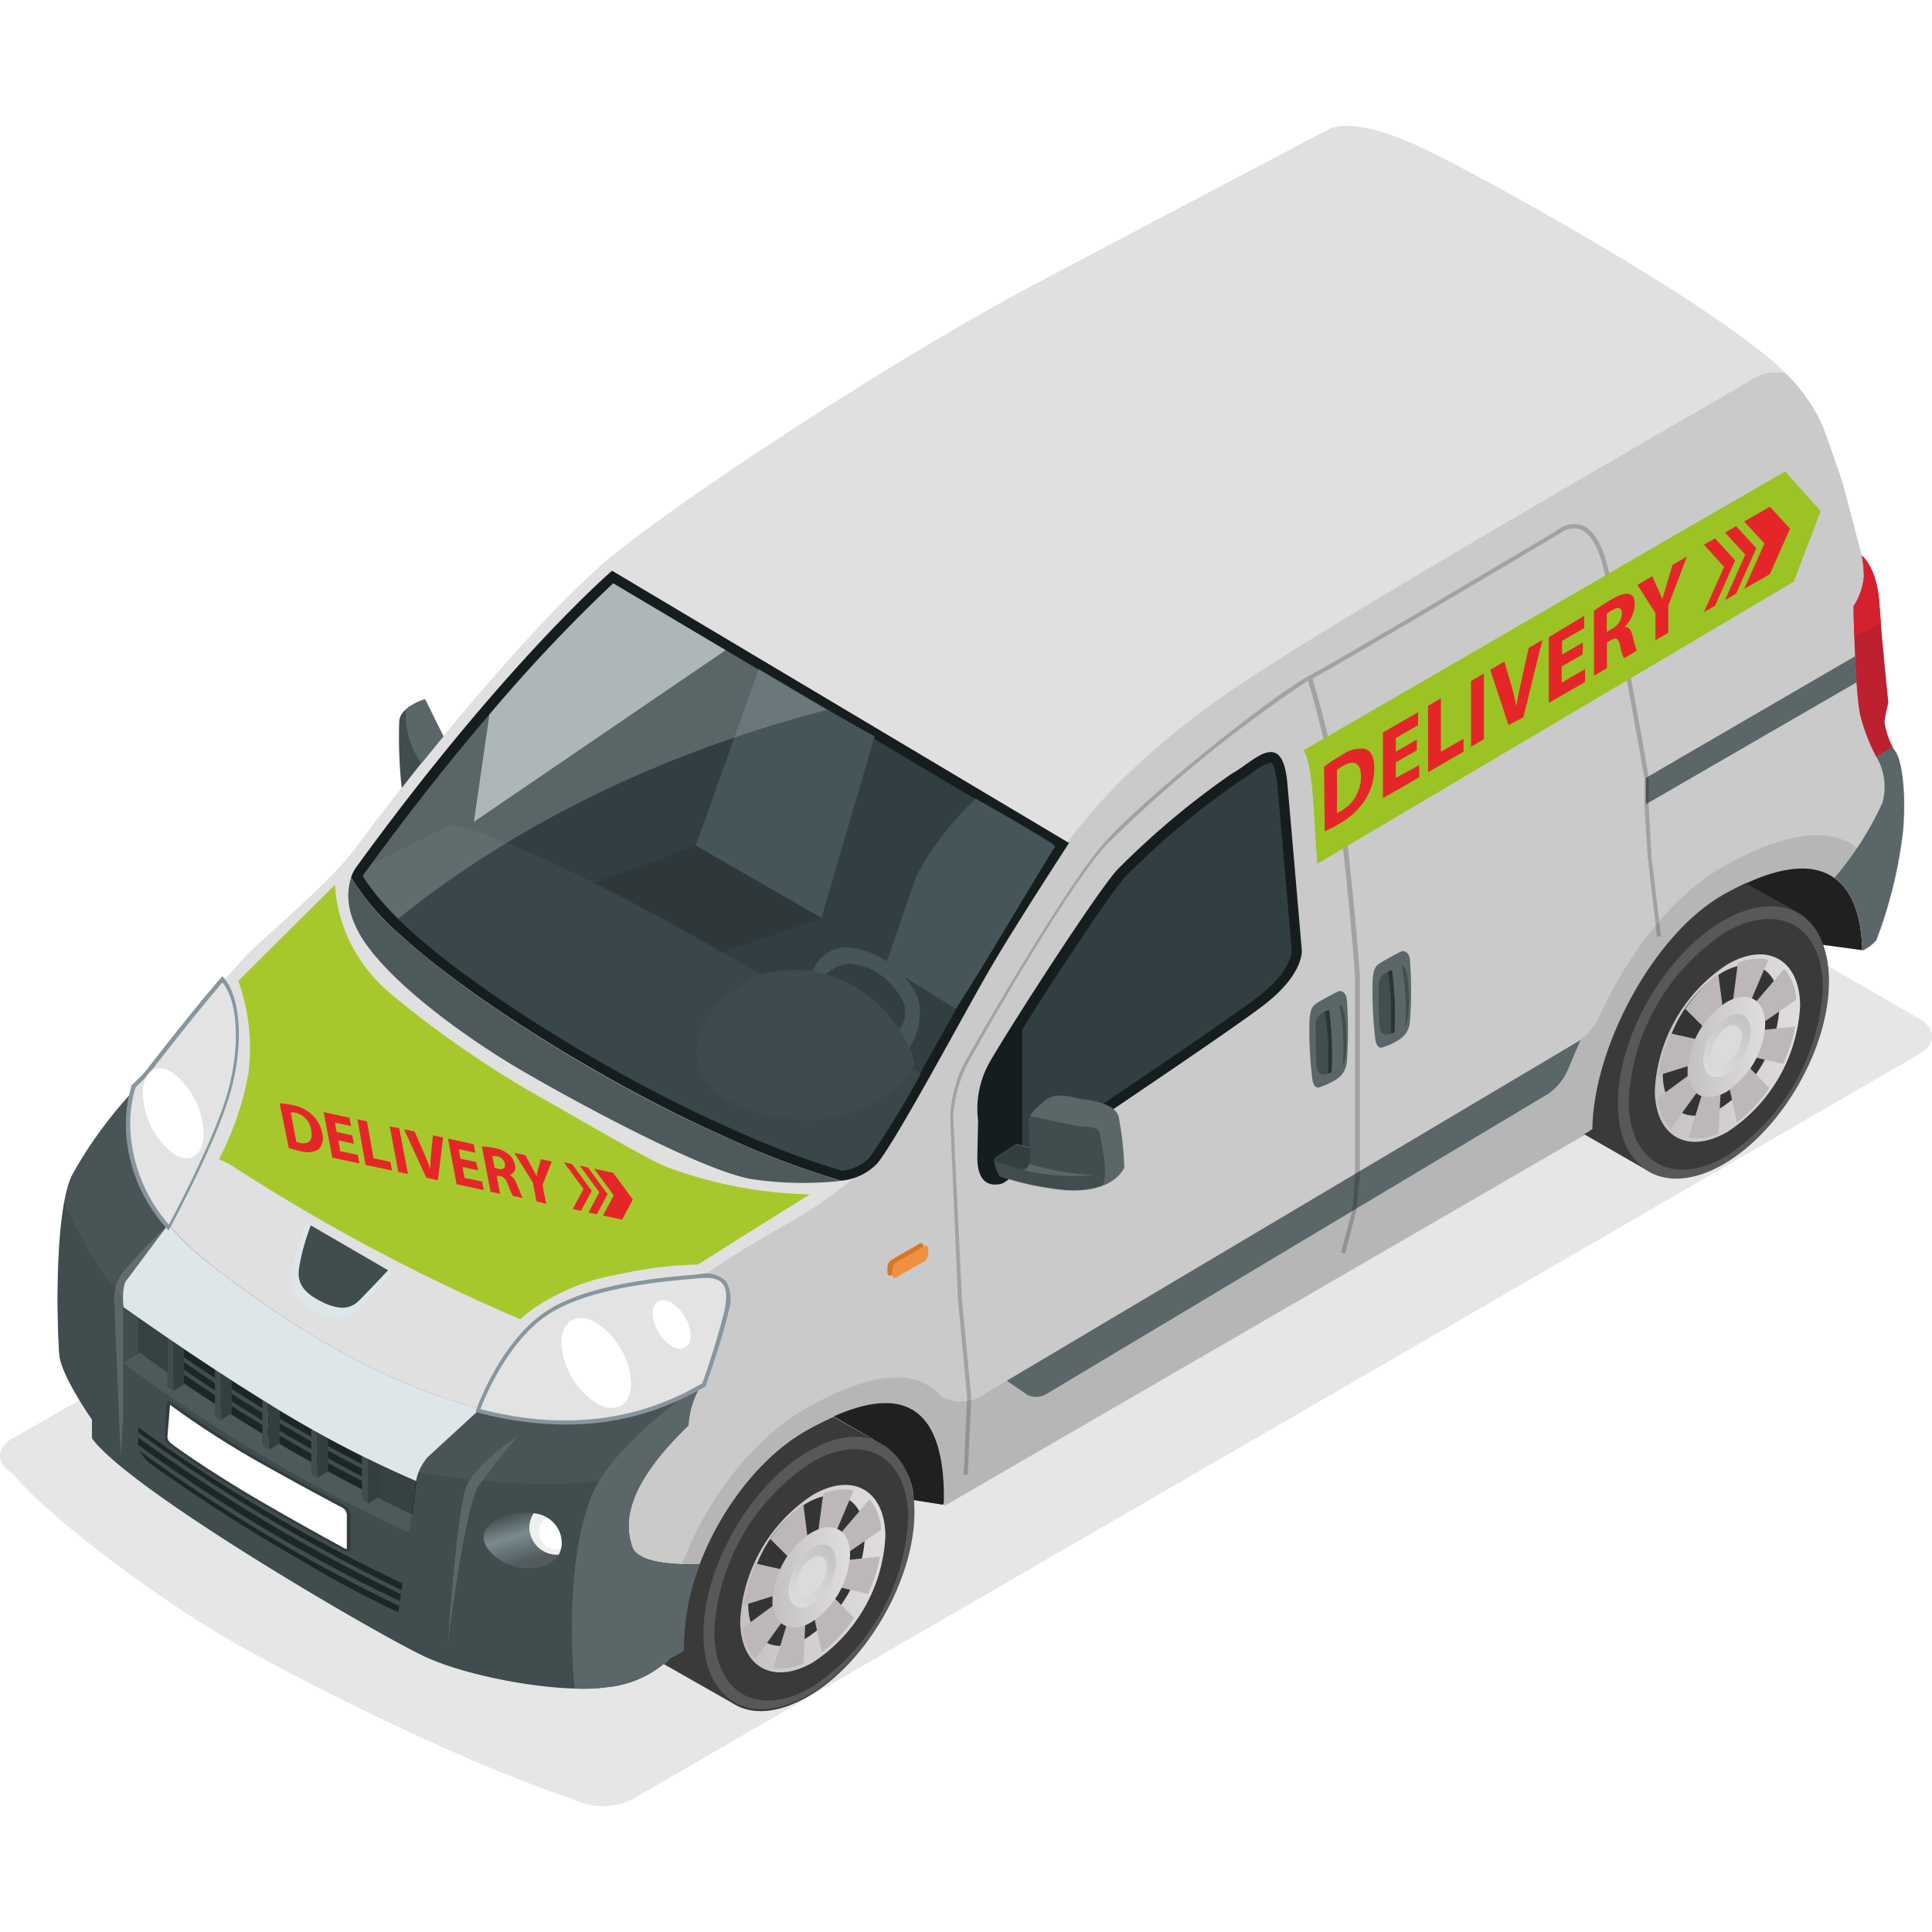
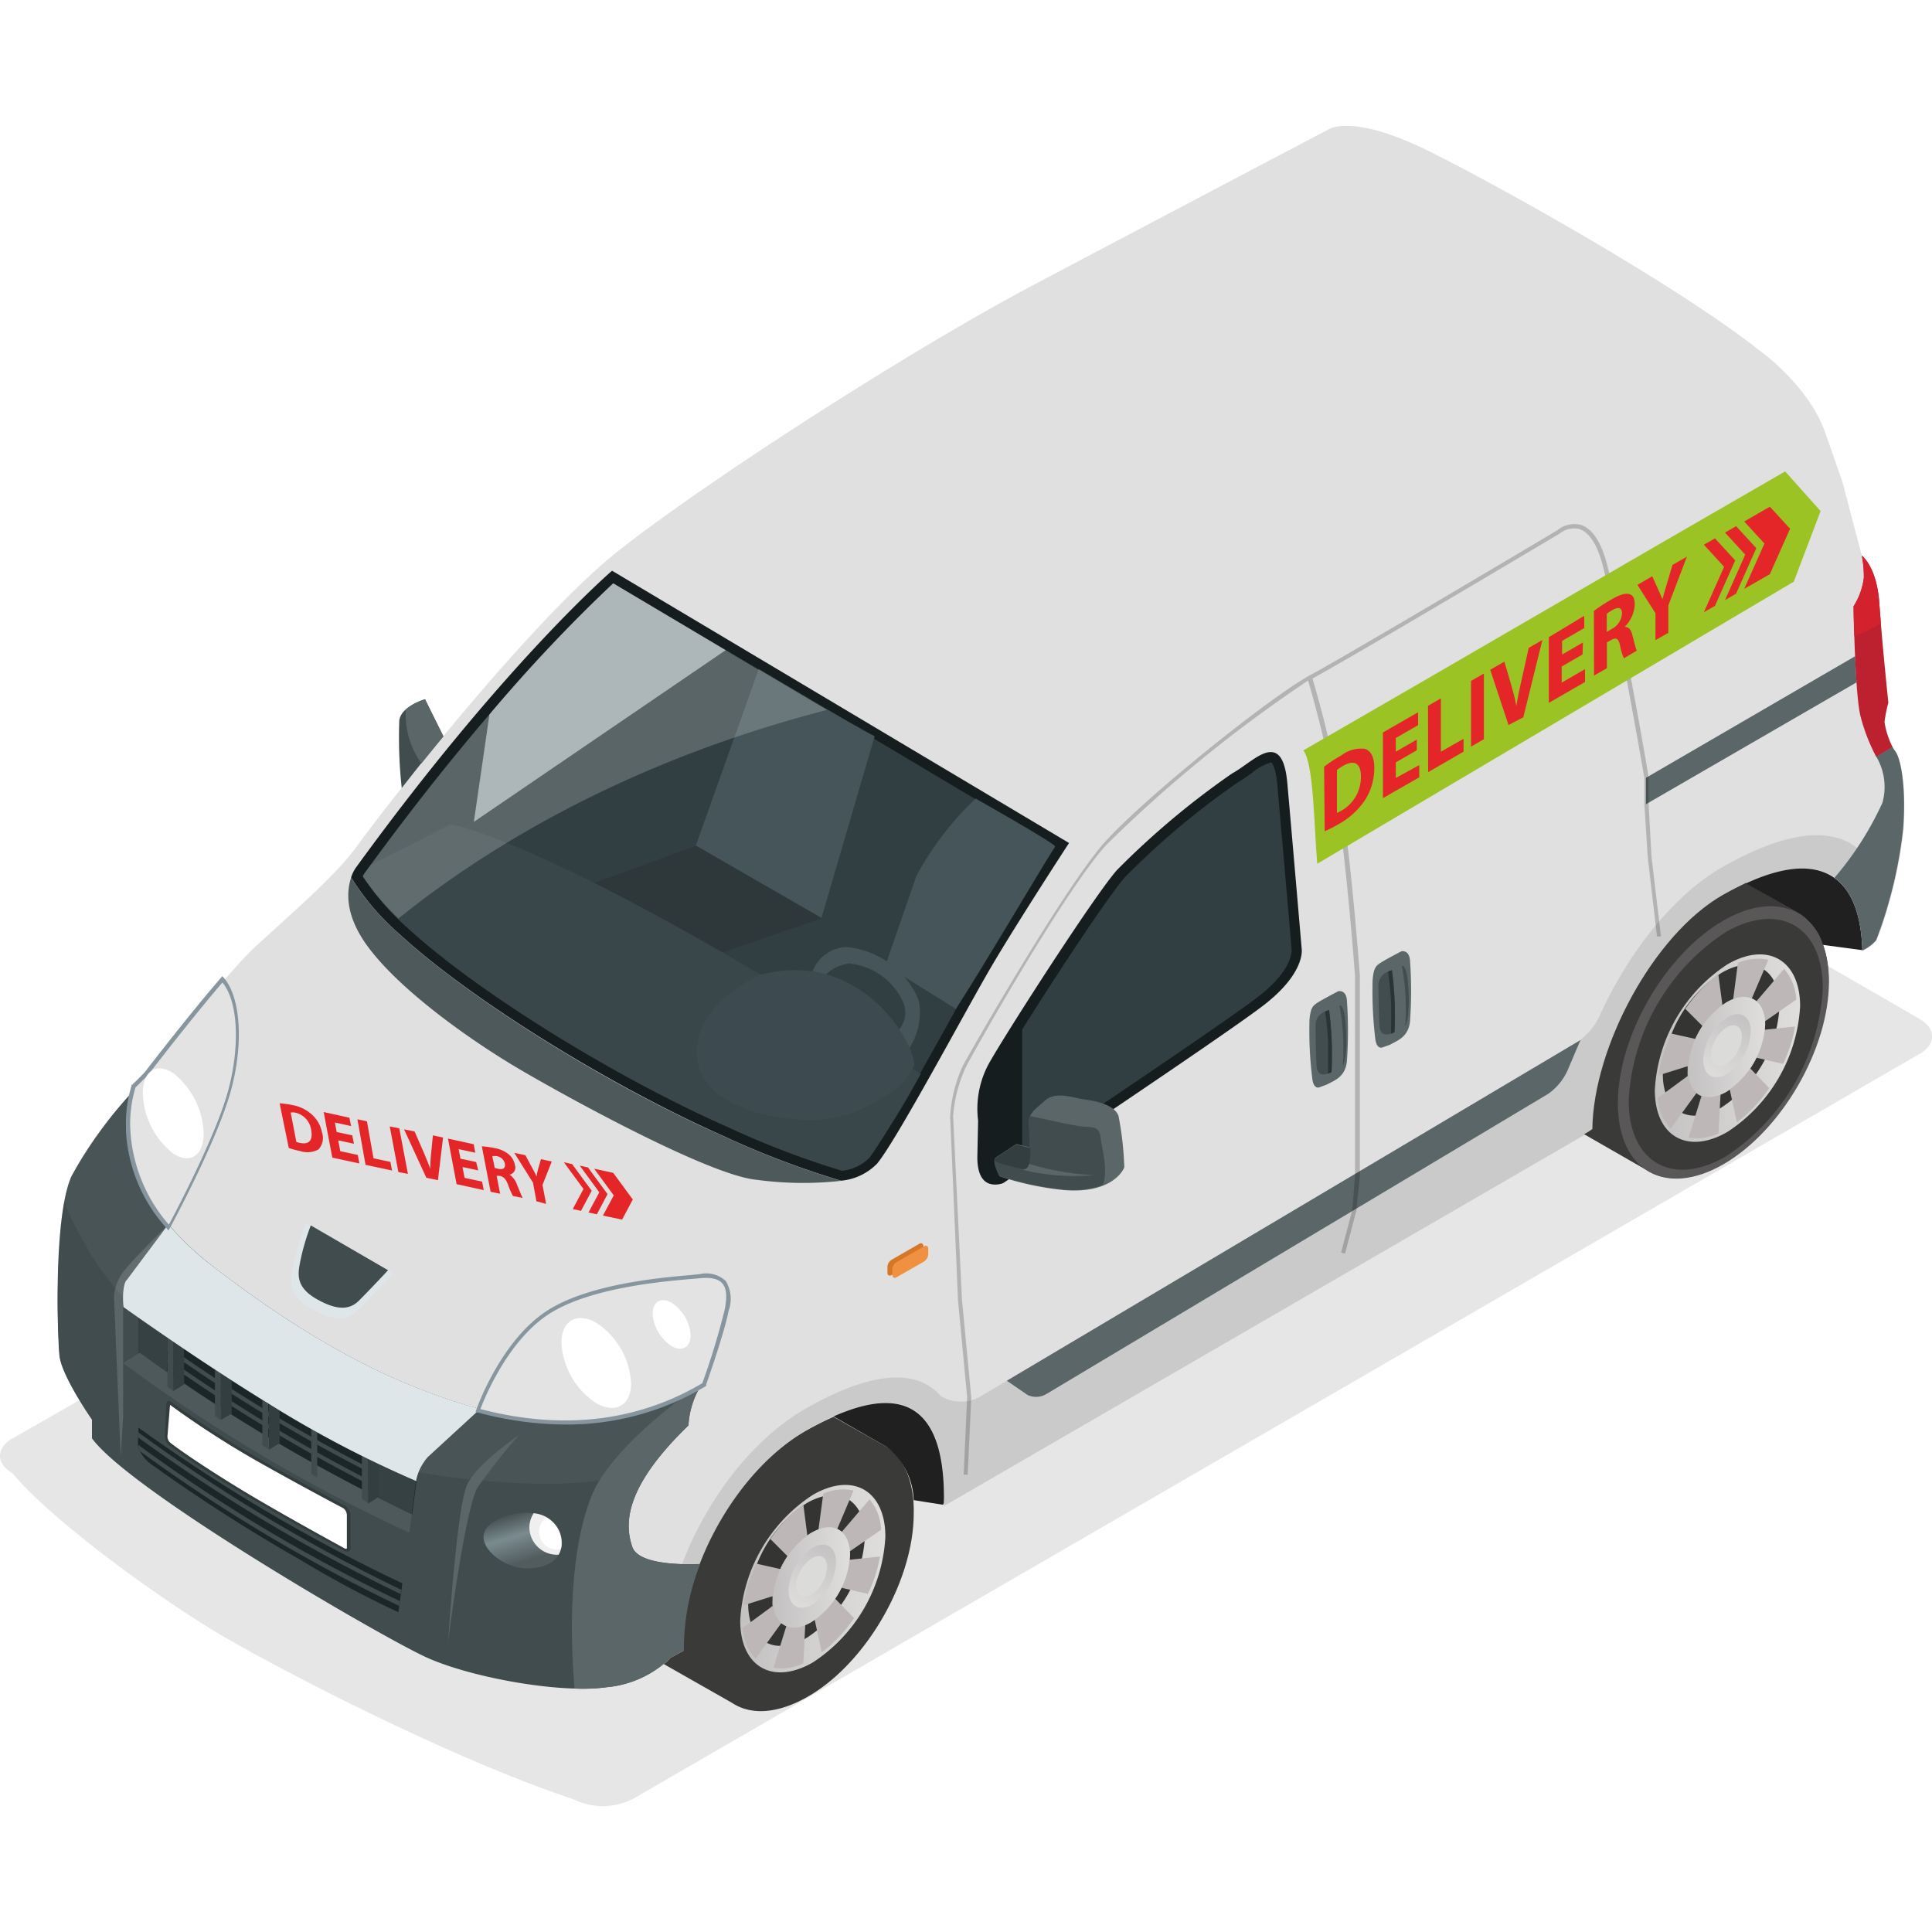
<svg xmlns="http://www.w3.org/2000/svg" xmlns:xlink="http://www.w3.org/1999/xlink" viewBox="0 0 150 150">
  <defs>
    <style>.cls-1{mask:url(#mask);filter:url(#luminosity-noclip-8);}.cls-10,.cls-12,.cls-14,.cls-16,.cls-2,.cls-21,.cls-23,.cls-25,.cls-4,.cls-56,.cls-6,.cls-61,.cls-8{mix-blend-mode:multiply;}.cls-2{fill:url(#linear-gradient);}.cls-3{mask:url(#mask-2);filter:url(#luminosity-noclip-13);}.cls-4{fill:url(#linear-gradient-2);}.cls-5{mask:url(#mask-3);filter:url(#luminosity-noclip-14);}.cls-6{fill:url(#linear-gradient-3);}.cls-7{mask:url(#mask-4);filter:url(#luminosity-noclip-9);}.cls-8{fill:url(#linear-gradient-4);}.cls-9{mask:url(#mask-5);filter:url(#luminosity-noclip-10);}.cls-10{fill:url(#linear-gradient-5);}.cls-11{mask:url(#mask-6);filter:url(#luminosity-noclip-11);}.cls-12{fill:url(#linear-gradient-6);}.cls-13{mask:url(#mask-7);filter:url(#luminosity-noclip-12);}.cls-14{fill:url(#linear-gradient-7);}.cls-15{isolation:isolate;}.cls-16{opacity:0.1;}.cls-17{fill:#e0e0e0;}.cls-18{mask:url(#mask-8);}.cls-19,.cls-61{opacity:0.5;}.cls-19{mix-blend-mode:overlay;fill:url(#linear-gradient-8);}.cls-20{mask:url(#mask-9);}.cls-21,.cls-23,.cls-25,.cls-49,.cls-56{opacity:0.2;}.cls-21{fill:url(#linear-gradient-9);}.cls-22{mask:url(#mask-10);}.cls-23{fill:url(#linear-gradient-10);}.cls-24{mask:url(#mask-11);}.cls-25{fill:url(#linear-gradient-11);}.cls-26{opacity:0.3;}.cls-26,.cls-63{mix-blend-mode:screen;}.cls-27{mask:url(#mask-12);}.cls-28{fill:url(#linear-gradient-12);}.cls-29{fill:#3a3a39;}.cls-30{fill:#595757;}.cls-31{fill:url(#linear-gradient-13);}.cls-32{fill:#343433;}.cls-33{fill:#bdb7b7;}.cls-34{fill:url(#linear-gradient-14);}.cls-35{fill:url(#linear-gradient-15);}.cls-36{fill:#dbdbda;}.cls-37{fill:#212020;}.cls-38{fill:url(#linear-gradient-16);}.cls-39{fill:url(#linear-gradient-17);}.cls-40{fill:url(#linear-gradient-18);}.cls-41{fill:#4e595b;}.cls-42{fill:#161d1f;}.cls-43{fill:#313e42;}.cls-44{fill:#45555a;}.cls-45{fill:#2e383a;}.cls-46{fill:#c5d0d3;opacity:0.7;}.cls-47{fill:#39474b;}.cls-48{fill:#3d4b50;}.cls-49,.cls-57{fill:#fff;}.cls-50{fill:#5b6668;}.cls-51{fill:#424d4f;}.cls-52{fill:#293436;}.cls-53{fill:#404c4e;}.cls-54{fill:#1b2628;}.cls-55{fill:url(#linear-gradient-19);}.cls-58{fill:#354142;}.cls-59{fill:#333e40;}.cls-60,.cls-61{fill:#dfe6ea;}.cls-62{fill:#f0eff0;}.cls-63{opacity:0.05;}.cls-64{fill:#87969e;}.cls-65{fill:#e3e3e4;}.cls-66{mask:url(#mask-13);}.cls-67{fill:url(#linear-gradient-20);}.cls-68{mask:url(#mask-14);}.cls-69{fill:url(#linear-gradient-21);}.cls-70{fill:#bd202e;}.cls-71{fill:#d4212e;}.cls-72{fill:#d67727;}.cls-73{fill:#f09141;}.cls-74{fill:#9bc324;}.cls-75{fill:#e52629;}.cls-76{fill:#a7c82d;}.cls-77{filter:url(#luminosity-noclip-7);}.cls-78{filter:url(#luminosity-noclip-6);}.cls-79{filter:url(#luminosity-noclip-5);}.cls-80{filter:url(#luminosity-noclip-4);}.cls-81{filter:url(#luminosity-noclip-3);}.cls-82{filter:url(#luminosity-noclip-2);}.cls-83{filter:url(#luminosity-noclip);}</style>
    <filter id="luminosity-noclip" x="48.81" y="-7890.56" width="99.02" height="32766" filterUnits="userSpaceOnUse" color-interpolation-filters="sRGB">
      <feFlood flood-color="#fff" result="bg" />
      <feBlend in="SourceGraphic" in2="bg" />
    </filter>
    <mask id="mask" x="48.81" y="-7890.56" width="99.02" height="32766" maskUnits="userSpaceOnUse">
      <g class="cls-83" />
    </mask>
    <linearGradient id="linear-gradient" x1="131.1" y1="120.68" x2="226.42" y2="60.21" gradientTransform="translate(-79.26)" gradientUnits="userSpaceOnUse">
      <stop offset="0" />
      <stop offset="0.13" stop-color="#fff" />
      <stop offset="0.42" />
      <stop offset="0.67" stop-color="#0e0e0e" />
      <stop offset="0.87" stop-color="#fff" />
      <stop offset="1" />
    </linearGradient>
    <filter id="luminosity-noclip-2" x="37.3" y="-7890.56" width="19.08" height="32766" filterUnits="userSpaceOnUse" color-interpolation-filters="sRGB">
      <feFlood flood-color="#fff" result="bg" />
      <feBlend in="SourceGraphic" in2="bg" />
    </filter>
    <mask id="mask-2" x="37.3" y="-7890.56" width="19.08" height="32766" maskUnits="userSpaceOnUse">
      <g class="cls-82" />
    </mask>
    <linearGradient id="linear-gradient-2" x1="116.56" y1="104.75" x2="135.64" y2="104.75" gradientTransform="translate(-79.26)" gradientUnits="userSpaceOnUse">
      <stop offset="0" stop-color="#fff" />
      <stop offset="1" />
    </linearGradient>
    <filter id="luminosity-noclip-3" x="10.1" y="-7890.56" width="8.2" height="32766" filterUnits="userSpaceOnUse" color-interpolation-filters="sRGB">
      <feFlood flood-color="#fff" result="bg" />
      <feBlend in="SourceGraphic" in2="bg" />
    </filter>
    <mask id="mask-3" x="10.1" y="-7890.56" width="8.2" height="32766" maskUnits="userSpaceOnUse">
      <g class="cls-81" />
    </mask>
    <linearGradient id="linear-gradient-3" x1="96.39" y1="76.51" x2="89.74" y2="94.53" xlink:href="#linear-gradient-2" />
    <filter id="luminosity-noclip-4" x="122.47" y="-7890.56" width="23.33" height="32766" filterUnits="userSpaceOnUse" color-interpolation-filters="sRGB">
      <feFlood flood-color="#fff" result="bg" />
      <feBlend in="SourceGraphic" in2="bg" />
    </filter>
    <mask id="mask-4" x="122.47" y="-7890.56" width="23.33" height="32766" maskUnits="userSpaceOnUse">
      <g class="cls-80" />
    </mask>
    <linearGradient id="linear-gradient-4" x1="225.8" y1="56.6" x2="199.43" y2="72.52" xlink:href="#linear-gradient-2" />
    <filter id="luminosity-noclip-5" x="48.12" y="-7890.56" width="29.31" height="32766" filterUnits="userSpaceOnUse" color-interpolation-filters="sRGB">
      <feFlood flood-color="#fff" result="bg" />
      <feBlend in="SourceGraphic" in2="bg" />
    </filter>
    <mask id="mask-5" x="48.12" y="-7890.56" width="29.31" height="32766" maskUnits="userSpaceOnUse">
      <g class="cls-79" />
    </mask>
    <linearGradient id="linear-gradient-5" x1="127.38" y1="110.25" x2="156.69" y2="110.25" xlink:href="#linear-gradient-2" />
    <filter id="luminosity-noclip-6" x="13.32" y="-7890.56" width="28.59" height="32766" filterUnits="userSpaceOnUse" color-interpolation-filters="sRGB">
      <feFlood flood-color="#fff" result="bg" />
      <feBlend in="SourceGraphic" in2="bg" />
    </filter>
    <mask id="mask-6" x="13.32" y="-7890.56" width="28.59" height="32766" maskUnits="userSpaceOnUse">
      <g class="cls-78" />
    </mask>
    <linearGradient id="linear-gradient-6" x1="102.05" y1="106.1" x2="106.66" y2="98.41" xlink:href="#linear-gradient-2" />
    <filter id="luminosity-noclip-7" x="75.94" y="-7890.56" width="26.6" height="32766" filterUnits="userSpaceOnUse" color-interpolation-filters="sRGB">
      <feFlood flood-color="#fff" result="bg" />
      <feBlend in="SourceGraphic" in2="bg" />
    </filter>
    <mask id="mask-7" x="75.94" y="-7890.56" width="26.6" height="32766" maskUnits="userSpaceOnUse">
      <g class="cls-77" />
    </mask>
    <linearGradient id="linear-gradient-7" x1="185.53" y1="58.44" x2="160.68" y2="94.33" xlink:href="#linear-gradient-2" />
    <filter id="luminosity-noclip-8" x="48.81" y="55.07" width="99.02" height="66.36" filterUnits="userSpaceOnUse" color-interpolation-filters="sRGB">
      <feFlood flood-color="#fff" result="bg" />
      <feBlend in="SourceGraphic" in2="bg" />
    </filter>
    <mask id="mask-8" x="48.81" y="55.07" width="99.02" height="66.36" maskUnits="userSpaceOnUse">
      <g class="cls-1">
        <path class="cls-2" d="M146.31,56.06a6.4,6.4,0,0,1,.17-1c-3.15,1.45-13.65,6.46-17.66,10.47a30.27,30.27,0,0,0-7.17,10.78L77.41,102.58a9,9,0,0,0-8-1.91c-3.09,1-10.88,5.09-15.92,9.93s-5,7.69-4.44,9.48c.34,1,2.27,1.3,3.88,1.35,1.91-5,5.53-9.8,9.74-12.15,5.41-3,8.61-2.89,10.36-.88a3.07,3.07,0,0,0,2.94.09l46.54-27.64a5.12,5.12,0,0,0,1.79-2.28c2.22-4.76,5.66-9.11,9.38-11.24,8-4.56,12-2.48,12.77,3.27h0a33.94,33.94,0,0,0,1.28-6.28c.25-3.31-.2-5.46-.6-6A6.22,6.22,0,0,1,146.31,56.06Z" />
      </g>
    </mask>
    <linearGradient id="linear-gradient-8" x1="131.1" y1="120.68" x2="226.42" y2="60.21" gradientTransform="translate(-79.26)" gradientUnits="userSpaceOnUse">
      <stop offset="0" stop-color="#fff" />
      <stop offset="0.13" stop-color="#fff" />
      <stop offset="0.42" stop-color="#fff" />
      <stop offset="0.67" stop-color="#fff" />
      <stop offset="0.87" stop-color="#fff" />
      <stop offset="1" stop-color="#fff" />
    </linearGradient>
    <filter id="luminosity-noclip-9" x="122.47" y="54.7" width="23.33" height="19.75" filterUnits="userSpaceOnUse" color-interpolation-filters="sRGB">
      <feFlood flood-color="#fff" result="bg" />
      <feBlend in="SourceGraphic" in2="bg" />
    </filter>
    <mask id="mask-9" x="122.47" y="54.7" width="23.33" height="19.75" maskUnits="userSpaceOnUse">
      <g class="cls-7">
        <path class="cls-8" d="M128.82,65.54c3.71-3.71,13-8.26,16.82-10.07,0-.22.09-.52.15-.77-3.15,1.45-13.65,6.45-17.66,10.46-2.28,2.29-4,5.26-5.66,9.29A30.27,30.27,0,0,1,128.82,65.54Z" />
      </g>
    </mask>
    <linearGradient id="linear-gradient-9" x1="225.8" y1="56.6" x2="199.43" y2="72.52" gradientTransform="translate(-79.26)" gradientUnits="userSpaceOnUse">
      <stop offset="0" stop-color="#010101" />
      <stop offset="1" stop-color="#010101" />
    </linearGradient>
    <filter id="luminosity-noclip-10" x="48.12" y="99.89" width="29.31" height="20.73" filterUnits="userSpaceOnUse" color-interpolation-filters="sRGB">
      <feFlood flood-color="#fff" result="bg" />
      <feBlend in="SourceGraphic" in2="bg" />
    </filter>
    <mask id="mask-10" x="48.12" y="99.89" width="29.31" height="20.73" maskUnits="userSpaceOnUse">
      <g class="cls-9">
        <path class="cls-10" d="M49.08,120.08c-.6-1.79-.6-4.64,4.44-9.48s12.83-9,15.92-9.93a9,9,0,0,1,8,1.91h0c-2.61-2.1-5.57-3.38-8.68-2.27a54.14,54.14,0,0,0-15.92,9.93c-5,4.84-5,7.68-4.44,9.48a1.68,1.68,0,0,0,1.08.91A1.21,1.21,0,0,1,49.08,120.08Z" />
      </g>
    </mask>
    <linearGradient id="linear-gradient-10" x1="127.38" y1="110.25" x2="156.69" y2="110.25" xlink:href="#linear-gradient-9" />
    <filter id="luminosity-noclip-11" x="13.32" y="88.24" width="28.59" height="21.08" filterUnits="userSpaceOnUse" color-interpolation-filters="sRGB">
      <feFlood flood-color="#fff" result="bg" />
      <feBlend in="SourceGraphic" in2="bg" />
    </filter>
    <mask id="mask-11" x="13.32" y="88.24" width="28.59" height="21.08" maskUnits="userSpaceOnUse">
      <g class="cls-11">
        <path class="cls-12" d="M16.74,88.24c-1.4,3.33-3.26,6.79-3.36,7l-.06.1a21.74,21.74,0,0,0,3.33,3.09c6.33,4.86,12.68,8.64,19.66,10.71l.68.19v0c.07-.2,1.73-4.74,4.91-7.15C28.49,98.52,20.44,92,16.74,88.24Z" />
      </g>
    </mask>
    <linearGradient id="linear-gradient-11" x1="102.05" y1="106.1" x2="106.66" y2="98.41" xlink:href="#linear-gradient-9" />
    <filter id="luminosity-noclip-12" x="75.94" y="57.91" width="26.6" height="35.85" filterUnits="userSpaceOnUse" color-interpolation-filters="sRGB">
      <feFlood flood-color="#fff" result="bg" />
      <feBlend in="SourceGraphic" in2="bg" />
    </filter>
    <mask id="mask-12" x="75.94" y="57.91" width="26.6" height="35.85" maskUnits="userSpaceOnUse">
      <g class="cls-13">
        <path class="cls-14" d="M101.22,60.36c-.18-2-.84-2-1.31-2.38-.31-.25-1.3.23-2,.62a1.74,1.74,0,0,1,.75-.21c.64,0,1.13.59,1.29,2.44.39,4.38,1.11,12.81,1.11,12.81s.39,1.88-3,4.49S77.88,91.86,77.88,91.86a1.81,1.81,0,0,1-.62.11c-.5,0-1.13-.22-1.32-1.29h0c0,4.64,2.67,2.67,2.67,2.67S93,83.94,96.73,81.24s5.35-3.9,5.74-6.25S101.39,62.39,101.22,60.36Z" />
      </g>
    </mask>
    <linearGradient id="linear-gradient-12" x1="185.53" y1="58.44" x2="160.68" y2="94.33" gradientTransform="translate(-79.26)" gradientUnits="userSpaceOnUse">
      <stop offset="0" stop-color="#fff" />
      <stop offset="1" stop-color="#fff" />
    </linearGradient>
    <linearGradient id="linear-gradient-13" x1="207.75" y1="81.37" x2="219.02" y2="81.37" gradientTransform="translate(-79.26)" gradientUnits="userSpaceOnUse">
      <stop offset="0" stop-color="#c3c1c1" />
      <stop offset="1" stop-color="#dfdedd" />
    </linearGradient>
    <linearGradient id="linear-gradient-14" x1="210.3" y1="81.28" x2="216.31" y2="81.28" xlink:href="#linear-gradient-13" />
    <linearGradient id="linear-gradient-15" x1="214.65" y1="78.68" x2="211.99" y2="83.8" xlink:href="#linear-gradient-13" />
    <linearGradient id="linear-gradient-16" x1="136.73" y1="122.56" x2="148.01" y2="122.56" xlink:href="#linear-gradient-13" />
    <linearGradient id="linear-gradient-17" x1="139.29" y1="122.47" x2="145.3" y2="122.47" xlink:href="#linear-gradient-13" />
    <linearGradient id="linear-gradient-18" x1="143.64" y1="119.87" x2="140.98" y2="124.99" xlink:href="#linear-gradient-13" />
    <linearGradient id="linear-gradient-19" x1="119.12" y1="117.04" x2="120.34" y2="121.13" gradientTransform="translate(-79.26)" gradientUnits="userSpaceOnUse">
      <stop offset="0" stop-color="#3a4242" />
      <stop offset="0.51" stop-color="#7a8b8f" />
      <stop offset="1" stop-color="#525c5f" />
    </linearGradient>
    <filter id="luminosity-noclip-13" x="37.3" y="99.22" width="19.08" height="11.07" filterUnits="userSpaceOnUse" color-interpolation-filters="sRGB">
      <feFlood flood-color="#fff" result="bg" />
      <feBlend in="SourceGraphic" in2="bg" />
    </filter>
    <mask id="mask-13" x="37.3" y="99.22" width="19.08" height="11.07" maskUnits="userSpaceOnUse">
      <g class="cls-3">
        <path class="cls-4" d="M54.53,107.39a58.72,58.72,0,0,0,1.73-5.68c.35-1.8,0-2.65-1.92-2.47s-8.34.56-11.78,2.82-5.26,7.34-5.26,7.34C42.68,110.8,48.75,110.81,54.53,107.39Z" />
      </g>
    </mask>
    <linearGradient id="linear-gradient-20" x1="116.56" y1="104.75" x2="135.64" y2="104.75" xlink:href="#linear-gradient-12" />
    <filter id="luminosity-noclip-14" x="10.1" y="76.28" width="8.2" height="18.79" filterUnits="userSpaceOnUse" color-interpolation-filters="sRGB">
      <feFlood flood-color="#fff" result="bg" />
      <feBlend in="SourceGraphic" in2="bg" />
    </filter>
    <mask id="mask-14" x="10.1" y="76.28" width="8.2" height="18.79" maskUnits="userSpaceOnUse">
      <g class="cls-5">
        <path class="cls-6" d="M10.11,87.5a12.2,12.2,0,0,0,3,7.58s3.52-6.5,4.58-10.32c.92-3.31.86-6.93-.42-8.48-2.67,3.12-5.75,7.15-5.75,7.15s-.38.4-1,1A9.83,9.83,0,0,0,10.11,87.5Z" />
      </g>
    </mask>
    <linearGradient id="linear-gradient-21" x1="96.39" y1="76.51" x2="89.74" y2="94.53" xlink:href="#linear-gradient-12" />
  </defs>
  <title>all-icons-nr</title>
  <g class="cls-15">
    <g id="Слой_1" data-name="Слой 1">
      <path class="cls-16" d="M.39,112.13a2,2,0,0,1,.58-.45L101.34,54.29a5.25,5.25,0,0,1,4.7,0l43,24.82c1.29.74,1.29,2,0,2.71l-99.9,57.85a5.18,5.18,0,0,1-4.68,0c-8.57-2.82-21.33-9.25-27.17-12.65-5-2.93-13.4-9.08-16.32-12.64C-.09,113.77-.28,112.85.39,112.13Z" />
      <path class="cls-17" d="M147.16,58.36a6.22,6.22,0,0,1-.85-2.3,11.27,11.27,0,0,1,.3-1.51s-.51-4.85-.7-7.71-1.36-3.7-1.36-3.7l-1.5-5.71-1.32-3.79c-1.32-3.79-5.19-6.48-5.19-6.48-6-4.76-19.38-12.32-25.49-15.37s-7.91-1.74-7.91-1.74S89.37,17.29,80.06,22.22s-25,15-32,20.51S29.44,63.28,27.78,65.61s-5.29,5.44-7.87,7.81-8.41,10-8.41,10S7,88.18,5.57,91.32,4.49,103.6,4.64,105.2s2.53,5,2.53,5v1.45c2.94,4.07,22.49,15.42,25.95,17s10.47,2.84,14,2.32a8.14,8.14,0,0,0,5-2.32l1-.55c0-.13,0-.27,0-.41,0-6.17,4.28-13.76,9.67-16.76,8.18-4.56,10.53-.83,10.53,5.34,0,.21,0,.43,0,.64l50.05-29,.31-.21c.07-6.3,4.71-15.09,10.15-18.19,7.38-4.21,10.65-1.67,10.81,4.3a3.15,3.15,0,0,0,1.07-.83,34.51,34.51,0,0,0,2.1-8.66C148,61,147.56,58.86,147.16,58.36Z" />
-       <path class="cls-16" d="M146.31,56.06a11.27,11.27,0,0,1,.3-1.51s-.51-4.85-.7-7.71-1.36-3.7-1.36-3.7l-1.5-5.71-1.32-3.79A12.93,12.93,0,0,0,138.66,29a3.43,3.43,0,0,0-2.5.38c-3.93,2.35-33.32,19.14-40.95,24.49S83.56,64,81.15,68L68,89.94a34.35,34.35,0,0,1-7,5.14c-4.3,2.43-11.31,6.64-13.86,11.54-2,3.82-2.34,16.4-1.26,24.48A10.83,10.83,0,0,0,47.1,131a8.14,8.14,0,0,0,5-2.32l1-.55c0-.13,0-.27,0-.41,0-6.17,4.28-13.76,9.67-16.76,8.18-4.56,10.53-.83,10.53,5.34,0,.21,0,.43,0,.64l50.05-29,.31-.21c.07-6.3,4.71-15.09,10.15-18.19,7.38-4.21,10.65-1.67,10.81,4.3a3.15,3.15,0,0,0,1.07-.83,34.51,34.51,0,0,0,2.1-8.66c.25-3.31-.2-5.46-.6-6A6.22,6.22,0,0,1,146.31,56.06Z" />
      <path class="cls-16" d="M133.71,67.33c-3.72,2.13-7.16,6.48-9.38,11.24a5.12,5.12,0,0,1-1.79,2.28L76,108.49a3.07,3.07,0,0,1-2.94-.09c-1.75-2-5-2.14-10.36.88-6.22,3.47-11.17,12.22-11.17,19.34,0,.2,0,.39,0,.57a3.91,3.91,0,0,0,.56-.52l1-.55c0-.13,0-.27,0-.41,0-6.17,4.28-13.76,9.67-16.76,8.18-4.56,10.53-.83,10.53,5.34,0,.21,0,.43,0,.64l50.05-29,.31-.21c.07-6.3,4.71-15.09,10.15-18.19,7.38-4.21,10.65-1.67,10.81,4.3a3.15,3.15,0,0,0,1.07-.83,16.81,16.81,0,0,0,.82-2.38C145.67,64.85,141.72,62.77,133.71,67.33Z" />
      <g class="cls-18">
        <path class="cls-19" d="M146.31,56.06a6.4,6.4,0,0,1,.17-1c-3.15,1.45-13.65,6.46-17.66,10.47a30.27,30.27,0,0,0-7.17,10.78L77.41,102.58a9,9,0,0,0-8-1.91c-3.09,1-10.88,5.09-15.92,9.93s-5,7.69-4.44,9.48c.34,1,2.27,1.3,3.88,1.35,1.91-5,5.53-9.8,9.74-12.15,5.41-3,8.61-2.89,10.36-.88a3.07,3.07,0,0,0,2.94.09l46.54-27.64a5.12,5.12,0,0,0,1.79-2.28c2.22-4.76,5.66-9.11,9.38-11.24,8-4.56,12-2.48,12.77,3.27h0a33.94,33.94,0,0,0,1.28-6.28c.25-3.31-.2-5.46-.6-6A6.22,6.22,0,0,1,146.31,56.06Z" />
      </g>
      <g class="cls-20">
        <path class="cls-21" d="M128.82,65.54c3.71-3.71,13-8.26,16.82-10.07,0-.22.09-.52.15-.77-3.15,1.45-13.65,6.45-17.66,10.46-2.28,2.29-4,5.26-5.66,9.29A30.27,30.27,0,0,1,128.82,65.54Z" />
      </g>
      <g class="cls-22">
        <path class="cls-23" d="M49.08,120.08c-.6-1.79-.6-4.64,4.44-9.48s12.83-9,15.92-9.93a9,9,0,0,1,8,1.91h0c-2.61-2.1-5.57-3.38-8.68-2.27a54.14,54.14,0,0,0-15.92,9.93c-5,4.84-5,7.68-4.44,9.48a1.68,1.68,0,0,0,1.08.91A1.21,1.21,0,0,1,49.08,120.08Z" />
      </g>
      <g class="cls-24">
        <path class="cls-25" d="M16.74,88.24c-1.4,3.33-3.26,6.79-3.36,7l-.06.1a21.74,21.74,0,0,0,3.33,3.09c6.33,4.86,12.68,8.64,19.66,10.71l.68.19v0c.07-.2,1.73-4.74,4.91-7.15C28.49,98.52,20.44,92,16.74,88.24Z" />
      </g>
      <g class="cls-26">
        <g class="cls-27">
          <path class="cls-28" d="M101.22,60.36c-.18-2-.84-2-1.31-2.38-.31-.25-1.3.23-2,.62a1.74,1.74,0,0,1,.75-.21c.64,0,1.13.59,1.29,2.44.39,4.38,1.11,12.81,1.11,12.81s.39,1.88-3,4.49S77.88,91.86,77.88,91.86a1.81,1.81,0,0,1-.62.11c-.5,0-1.13-.22-1.32-1.29,0,4.64,2.67,2.67,2.67,2.67S93,83.94,96.73,81.24s5.35-3.9,5.74-6.25S101.39,62.39,101.22,60.36Z" />
        </g>
      </g>
      <path class="cls-29" d="M139.8,71l-4.25-2.45c-.56.27-1.15.57-1.77.92-5.44,3.1-10.08,11.89-10.15,18.19l-.31.21-.33.19,4.86,2.79c1.49.94,3.6.85,5.93-.5,4.52-2.61,8.19-9,8.19-14.19C142,73.72,141.15,71.94,139.8,71Z" />
      <path class="cls-30" d="M142,76.2c0,5.23-3.67,11.58-8.19,14.19s-8.2.5-8.2-4.73,3.67-11.58,8.2-14.19S142,71,142,76.2Z" />
      <path class="cls-29" d="M141.52,76.72A16.67,16.67,0,0,1,134,89.78c-4.17,2.41-7.55.46-7.55-4.35A16.67,16.67,0,0,1,134,72.36C138.14,70,141.52,71.9,141.52,76.72Z" />
      <path class="cls-31" d="M139.76,78.12a12.48,12.48,0,0,1-5.64,9.76c-3.11,1.8-5.64.34-5.64-3.25a12.45,12.45,0,0,1,5.64-9.76C137.23,73.07,139.76,74.53,139.76,78.12Z" />
      <path class="cls-32" d="M138.16,78.13A10,10,0,0,1,133.63,86c-2.5,1.45-4.53.28-4.53-2.61a10,10,0,0,1,4.53-7.84C136.13,74.07,138.16,75.24,138.16,78.13Z" />
      <path class="cls-33" d="M138.52,75.22l-2.15,2.52a1.65,1.65,0,0,0-.36-.22l1.28-3a3.84,3.84,0,0,0-2.36.25l-.37,2.83a2.93,2.93,0,0,0-.51.24,2.2,2.2,0,0,0-.32.21l-.32-2.41a11.16,11.16,0,0,0-2.56,2.69l1.33,1.33a8,8,0,0,0-.55,1l-1.86-.41a10.73,10.73,0,0,0-1,3.24l2.26-.71a2.45,2.45,0,0,0,0,.27,3.6,3.6,0,0,0,0,.49l-2.32,1.71a3.83,3.83,0,0,0,1,2.38l2-2.76a1.26,1.26,0,0,0,.39.23l-1,3.23a3.89,3.89,0,0,0,2.32-.34l.16-3a4.38,4.38,0,0,0,.45-.21l.27-.18.55,2.54a11,11,0,0,0,2.51-2.66l-1.47-1.53a6.18,6.18,0,0,0,.48-.83l2.07.48a11.38,11.38,0,0,0,.93-2.9l-2.36.25c0-.13,0-.25,0-.38s0-.18,0-.26l2.45-1.7A3.94,3.94,0,0,0,138.52,75.22Z" />
      <path class="cls-34" d="M137.05,79.54a6.67,6.67,0,0,1-3,5.21c-1.66,1-3,.18-3-1.74a6.65,6.65,0,0,1,3-5.2C135.7,76.85,137.05,77.63,137.05,79.54Z" />
      <path class="cls-35" d="M135.93,80.09a4.22,4.22,0,0,1-1.84,3.28c-1,.61-1.85.12-1.85-1.09A4.22,4.22,0,0,1,134.09,79C135.1,78.4,135.93,78.89,135.93,80.09Z" />
      <path class="cls-36" d="M135.24,80.48a2.71,2.71,0,0,1-1.19,2.12c-.66.39-1.2.08-1.2-.71a2.72,2.72,0,0,1,1.2-2.12C134.71,79.38,135.24,79.7,135.24,80.48Z" />
      <path class="cls-37" d="M135.55,68.59,139.8,71a4.61,4.61,0,0,1,1.73,2.36l3.06.41C144.44,68.35,141.68,65.76,135.55,68.59Z" />
      <path class="cls-29" d="M68.81,112.32,64.72,110c-.61.27-1.26.59-2,1-5.39,3-9.67,10.59-9.67,16.76,0,.14,0,.28,0,.41l-1,.55a3.51,3.51,0,0,1-.51.48l5.28,3c1.49,1,3.59.86,5.93-.49,4.52-2.61,8.19-9,8.19-14.19C71,115,70.17,113.23,68.81,112.32Z" />
-       <path class="cls-30" d="M71,117.39c0,5.23-3.67,11.58-8.2,14.19s-8.19.5-8.19-4.73,3.67-11.58,8.19-14.19S71,112.16,71,117.39Z" />
      <path class="cls-29" d="M70.51,117.91A16.65,16.65,0,0,1,63,131c-4.17,2.41-7.54.46-7.54-4.35A16.68,16.68,0,0,1,63,113.55C67.13,111.14,70.51,113.09,70.51,117.91Z" />
      <path class="cls-38" d="M68.74,119.31a12.44,12.44,0,0,1-5.63,9.76c-3.12,1.8-5.64.34-5.64-3.25a12.42,12.42,0,0,1,5.64-9.76C66.22,114.26,68.74,115.72,68.74,119.31Z" />
      <path class="cls-32" d="M67.15,119.32a10,10,0,0,1-4.53,7.85c-2.5,1.44-4.53.27-4.53-2.62a10,10,0,0,1,4.53-7.84C65.12,115.26,67.15,116.43,67.15,119.32Z" />
      <path class="cls-33" d="M67.51,116.41l-2.15,2.52a1.31,1.31,0,0,0-.36-.21l1.27-3a3.82,3.82,0,0,0-2.35.25l-.38,2.83A3.82,3.82,0,0,0,63,119a2.92,2.92,0,0,0-.32.21l-.31-2.41a11,11,0,0,0-2.56,2.69l1.33,1.33a7.52,7.52,0,0,0-.56,1l-1.86-.42a11.33,11.33,0,0,0-1,3.24l2.26-.71a2.44,2.44,0,0,0,0,.27,2.49,2.49,0,0,0,0,.49l-2.32,1.71a3.78,3.78,0,0,0,1,2.38l2-2.76a1.54,1.54,0,0,0,.39.23l-1,3.23a3.89,3.89,0,0,0,2.32-.34l.15-3a4.54,4.54,0,0,0,.45-.21l.28-.18.55,2.54a11.22,11.22,0,0,0,2.51-2.66l-1.48-1.52a7.07,7.07,0,0,0,.49-.84l2.06.48a11,11,0,0,0,.94-2.9l-2.36.25c0-.12,0-.25,0-.38a2.11,2.11,0,0,0,0-.26l2.45-1.69A3.88,3.88,0,0,0,67.51,116.41Z" />
      <path class="cls-39" d="M66,120.73a6.65,6.65,0,0,1-3,5.21c-1.66,1-3,.18-3-1.74a6.64,6.64,0,0,1,3-5.2C64.69,118,66,118.82,66,120.73Z" />
      <path class="cls-40" d="M64.91,121.29a4.22,4.22,0,0,1-1.84,3.28c-1,.6-1.84.11-1.84-1.1a4.23,4.23,0,0,1,1.84-3.28C64.09,119.59,64.91,120.08,64.91,121.29Z" />
      <path class="cls-36" d="M64.22,121.67A2.71,2.71,0,0,1,63,123.79c-.66.39-1.19.08-1.19-.7A2.75,2.75,0,0,1,63,121C63.69,120.57,64.22,120.89,64.22,121.67Z" />
      <path class="cls-37" d="M73.29,116.29c0-5.64-2-9.24-8.57-6.32l4.09,2.35a5.44,5.44,0,0,1,2.13,4.15l2.28.36.06-.14C73.28,116.56,73.29,116.43,73.29,116.29Z" />
      <path class="cls-41" d="M65.3,91.68a67.94,67.94,0,0,1-9.11-3.46c-9.11-4-19.83-10.77-25.1-15.62a19.45,19.45,0,0,1-3.83-4.47c-.32,1-.5,2.67,1,4.94,2.39,3.55,8.19,7.67,12.17,10s14.72,8.2,18.32,8.53A26.87,26.87,0,0,0,65.3,91.68Z" />
      <path class="cls-42" d="M47.52,44.31s-8.37,7.19-19.85,23a2.78,2.78,0,0,0-.41.81,19.45,19.45,0,0,0,3.83,4.47c5.27,4.85,16,11.59,25.1,15.62a67.94,67.94,0,0,0,9.11,3.46h0a4.47,4.47,0,0,0,2.8-1.33c1.53-1.85,6.76-11.67,8.75-15.09S83,65.45,83,65.45Z" />
      <path class="cls-43" d="M47.61,45.29C45.78,47,38.16,54.22,28.32,67.78l0,0h0a1.5,1.5,0,0,0-.15.26,20.64,20.64,0,0,0,3.48,4c5.32,4.9,16,11.55,24.88,15.47a67,67,0,0,0,8.84,3.38,3.51,3.51,0,0,0,2.12-1c1-1.25,4-6.63,6.2-10.57,1-1.82,1.88-3.39,2.48-4.42,1.63-2.79,4.62-7.42,5.76-9.16Z" />
      <path class="cls-44" d="M81.91,65.71C82,65.54,75.75,62,75.75,62A23.87,23.87,0,0,0,71.15,68l-2.4,6.93,5.46,3.4C75.76,76,81,67.17,81.91,65.71Z" />
      <path class="cls-44" d="M67.91,57.16c-1.6-.8-7.93-4.6-9-5.22L54,65.71l9.76,5.63Z" />
      <path class="cls-45" d="M50.53,74.12l1.85,1.09,11.44-3.92-9.77-5.63L42.87,69.75Z" />
      <path class="cls-44" d="M65.73,73.53a6.73,6.73,0,0,1,5.39,3.66,5.5,5.5,0,0,1,.23.59,5,5,0,0,1-.75,3.59L70,80.3c-.06-.13-.13-.25-.2-.37A2,2,0,0,0,70,77.58a5.07,5.07,0,0,0-4.09-2.77,3.2,3.2,0,0,0-1.82.88,9.23,9.23,0,0,0-1-.29A2.92,2.92,0,0,1,65.73,73.53Z" />
      <path class="cls-42" d="M101.06,73.64s-.72-8.43-1.11-12.81c-.16-1.85-.65-2.44-1.29-2.44-.87,0-2,1.12-3,1.66a62.91,62.91,0,0,0-8.93,7.49C85,69.48,78.38,79.79,76.94,82.29a7.34,7.34,0,0,0-1,4.71l-.06,2.84c0,1.8.77,2.13,1.38,2.13a1.81,1.81,0,0,0,.62-.11S94.57,80.73,98,78.13,101.06,73.64,101.06,73.64Z" />
      <path class="cls-43" d="M100.28,73.78l0-.06h0c0-.09-.73-8.48-1.11-12.81-.13-1.41-.43-1.72-.5-1.72a4.42,4.42,0,0,0-1.54.87c-.34.24-.7.5-1.05.7a61.57,61.57,0,0,0-8.72,7.32c-1.29,1.45-5.49,7.84-8,11.85v10c4.47-3,15.51-10.41,18.2-12.45S100.28,74,100.28,73.78Z" />
      <path class="cls-46" d="M47.61,45.29A119.65,119.65,0,0,0,38,55.47l-1.21,8.34L56.34,50.48Z" />
      <path class="cls-47" d="M35,64,28.8,67.13l-.48.65,0,0h0a1.5,1.5,0,0,0-.15.26,20.64,20.64,0,0,0,3.48,4c5.32,4.9,16,11.55,24.88,15.47a67,67,0,0,0,8.84,3.38,3.51,3.51,0,0,0,2.12-1,72.32,72.32,0,0,0,4-6.52C43.25,65.22,35,64,35,64Z" />
      <path class="cls-48" d="M71,82.69c-.22-2.36-4.56-9-12-7,0,0-4.6,2-4.89,5.59s3.51,5.45,8.63,5.69a10.22,10.22,0,0,0,5.72-1.72C70,84.27,70,84.38,71,82.69Z" />
      <path class="cls-49" d="M47.61,45.29C45.78,47,38.16,54.22,28.32,67.78l0,0h0a1.5,1.5,0,0,0-.15.26,18.65,18.65,0,0,0,2.77,3.27c6.51-5.25,17.38-12.08,33.26-16.19Z" />
      <path class="cls-50" d="M107.9,81.12l-.51.18s-.45.26-.6-.54a31.12,31.12,0,0,1-.22-4.68c.08-.94.26-1.1.65-1.35s1.58-.87,1.58-.87.59-.15.67.68a33.34,33.34,0,0,1,0,4.8C109.32,80.51,108.54,80.77,107.9,81.12Z" />
      <path class="cls-51" d="M108.07,75.32a26.64,26.64,0,0,1,.2,4.81s-1.08.64-1.16-.44-.09-3.28-.09-3.28a1.13,1.13,0,0,1,.45-.81A2.38,2.38,0,0,1,108.07,75.32Z" />
      <path class="cls-52" d="M108.27,80.13a26.64,26.64,0,0,0-.2-4.81,1.38,1.38,0,0,0-.3.12c.06.44.21,1.62.23,2.44s0,1.85,0,2.39A1.65,1.65,0,0,0,108.27,80.13Z" />
      <path class="cls-51" d="M108.84,75a17.86,17.86,0,0,1,.26,4.67s.37-.53.26-2.74S108.84,75,108.84,75Z" />
      <path class="cls-50" d="M103,84.21l-.51.19s-.45.25-.59-.55a29.71,29.71,0,0,1-.23-4.68c.08-.93.26-1.09.65-1.34s1.58-.87,1.58-.87.59-.15.67.67a33.48,33.48,0,0,1,0,4.81C104.43,83.6,103.66,83.87,103,84.21Z" />
      <path class="cls-51" d="M103.19,78.42a27.09,27.09,0,0,1,.19,4.81s-1.08.64-1.16-.45-.08-3.28-.08-3.28a1.07,1.07,0,0,1,.44-.8A1.93,1.93,0,0,1,103.19,78.42Z" />
      <path class="cls-52" d="M103.38,83.23a27.09,27.09,0,0,0-.19-4.81,1.54,1.54,0,0,0-.31.12,23.19,23.19,0,0,1,.23,2.43c0,.76,0,1.86,0,2.39A1.33,1.33,0,0,0,103.38,83.23Z" />
      <path class="cls-51" d="M104,78.08a18.1,18.1,0,0,1,.25,4.67s.37-.52.26-2.74S104,78.08,104,78.08Z" />
      <path class="cls-50" d="M121.78,82.93l.93-2.19-.17.11L78.17,107.2l1.6,1.1a1.56,1.56,0,0,0,1.49-.08l38.95-23.3A4.47,4.47,0,0,0,121.78,82.93Z" />
      <path class="cls-50" d="M145.66,73a34.51,34.51,0,0,0,2.1-8.66c.25-3.31-.2-5.46-.6-6a2,2,0,0,1-.23-.37l-1.26.77a4.6,4.6,0,0,1,.48,3.59,24.81,24.81,0,0,1-3.72,5.82c1.39,1,2.09,3,2.16,5.64A3.15,3.15,0,0,0,145.66,73Z" />
      <path class="cls-53" d="M54.34,121.43c-1.61.06-4.82,0-5.26-1.35-.6-1.78-.6-4.61,4.37-9.41a6.71,6.71,0,0,1,1.08-3.28c-6.14,3.64-12.6,3.4-18.22,1.74-7-2.07-13.33-5.85-19.66-10.71s-6.34-9-6.54-10.92a9.83,9.83,0,0,1,.43-3,32.86,32.86,0,0,0-5,6.84c-1.39,3.15-1.08,12.28-.93,13.88s2.53,5,2.53,5v1.45c2.94,4.07,22.49,15.42,25.95,17s10.47,2.84,14,2.32a8.14,8.14,0,0,0,5-2.32l1-.55c0-.13,0-.27,0-.41A18,18,0,0,1,54.34,121.43Z" />
      <path class="cls-53" d="M30.85,125.73c.3-2.17,1.39-10,1.47-10.79a3.84,3.84,0,0,1,.92-1.81l4.06-3.73q-.49-.12-1-.27c-7-2.07-13.33-5.85-19.66-10.71a22.1,22.1,0,0,1-3.56-3.34h0s-2.64,2.59-3.44,3.6a3.63,3.63,0,0,0-.79,2l.52,12.44a124.52,124.52,0,0,0,20.94,12.91A.41.41,0,0,0,30.85,125.73Z" />
      <path class="cls-54" d="M20.87,109c-4.11-2.53-8.16-5.32-10.1-6.67v2.79l.1-.06A133.3,133.3,0,0,0,32,117.57l.34-2.57A85.69,85.69,0,0,1,20.87,109Z" />
      <path class="cls-53" d="M31.78,119A124,124,0,0,1,9.56,105.82V110a124.06,124.06,0,0,0,21.68,12.94C31.41,121.67,31.6,120.29,31.78,119Z" />
      <path class="cls-41" d="M9.56,105.82A124,124,0,0,0,31.78,119c.07-.5.13-1,.19-1.44A133.3,133.3,0,0,1,10.87,105Z" />
      <path class="cls-55" d="M43.61,120c-.15,1.2-1.23,1.77-2.74,1.77s-3.33-1.25-3.33-2.45,2.12-2,3.62-1.86C42.87,117.64,43.76,118.81,43.61,120Z" />
      <path class="cls-56" d="M26.74,116.88c-1.09-.59-4-2.12-6.81-3.72a73,73,0,0,1-6.59-4.29.45.45,0,0,0-.24-.1c-.19,0-.19.29-.19.29l-.11,2.44a.91.91,0,0,0,.32.7A67.3,67.3,0,0,0,18.94,116c2.75,1.65,6.44,3.68,7.77,4.4a.71.71,0,0,0,.27.07c.12,0,.23-.05.23-.26v-2.59A.9.9,0,0,0,26.74,116.88Z" />
      <path class="cls-57" d="M26.64,117.09c-1.12-.59-4-2.13-6.82-3.73a70.08,70.08,0,0,1-6.62-4.29l0,0v0L13,111.52a.66.66,0,0,0,.23.5c.84.66,3.15,2.22,5.79,3.81s6.33,3.62,7.76,4.4a.39.39,0,0,0,.15,0v-2.61A.68.68,0,0,0,26.64,117.09Z" />
      <path class="cls-58" d="M13,103.84l0,0c-.9-.61-1.66-1.15-2.24-1.55v2.79l.1-.06s.74.57,2.12,1.52Z" />
      <path class="cls-58" d="M28.56,113.27h0v2.6c1.09.56,2.23,1.13,3.4,1.7l.34-2.57C31.45,114.66,30.15,114.07,28.56,113.27Z" />
      <path class="cls-53" d="M28.57,114.87A129.11,129.11,0,0,1,13,105.44v.39a131.29,131.29,0,0,0,15.58,9.4Z" />
      <path class="cls-53" d="M28.57,113.92A128.83,128.83,0,0,1,13,104.48v.39a128.6,128.6,0,0,0,15.58,9.4Z" />
      <path class="cls-53" d="M28.1,113v3.37l.47.33v-3.47Z" />
      <path class="cls-59" d="M28.57,113.27v3.47l.83-.51v-2.54Z" />
      <path class="cls-53" d="M24.17,110.93v3.49l.46.32v-3.55Z" />
-       <path class="cls-59" d="M24.63,111.19v3.55l.84-.51v-2.58Z" />
+       <path class="cls-59" d="M24.63,111.19v3.55v-2.58Z" />
      <path class="cls-53" d="M20.37,108.67v3.53l.46.32V109Z" />
      <path class="cls-59" d="M20.87,109l0,0v3.56l.84-.51v-2.54Z" />
      <path class="cls-53" d="M16.69,106.32v3.61l.46.32v-3.63Z" />
      <path class="cls-59" d="M17.15,106.62v3.63l.84-.51v-2.57Z" />
      <path class="cls-53" d="M13,103.84v3.83l.46.32v-3.83Z" />
      <path class="cls-59" d="M13.45,104.16V108l.84-.51v-2.76Z" />
      <path class="cls-54" d="M10.75,110.84l-.05,1.41a2.82,2.82,0,0,0,1.12,1.49,130.26,130.26,0,0,0,11.61,7.43,77.28,77.28,0,0,0,7.5,4c.09-.59.19-1.38.31-2.24A130.2,130.2,0,0,1,10.75,110.84Z" />
      <path class="cls-53" d="M31.05,124.31a125.33,125.33,0,0,1-20.34-12.15v.09a1.91,1.91,0,0,0,.18.44,127.4,127.4,0,0,0,20.12,12C31,124.53,31,124.42,31.05,124.31Z" />
      <path class="cls-53" d="M10.72,111.6a132.81,132.81,0,0,0,20.4,12.17c0-.11,0-.22.05-.33a130.8,130.8,0,0,1-20.43-12.23Z" />
      <path class="cls-50" d="M9.56,105.82l0-4.34a50.83,50.83,0,0,1,2.52-4.42,6.07,6.07,0,0,0,1-2h0s-2.64,2.59-3.44,3.6a3.63,3.63,0,0,0-.79,2l.52,12.44L9.56,110Z" />
      <path class="cls-60" d="M9.6,101.48s5.58,4,11.27,7.5a85.69,85.69,0,0,0,11.44,6,.13.13,0,0,0,0-.06,3.84,3.84,0,0,1,.92-1.81l4.06-3.73q-.49-.12-1-.27c-7-2.07-13.33-5.85-19.66-10.71a22.1,22.1,0,0,1-3.56-3.34h0L9.85,99.37S9.45,99.6,9.6,101.48Z" />
      <path class="cls-61" d="M21.45,107.21c-4.65-2.87-9.26-6-11.69-7.72a3.92,3.92,0,0,0-.16,2s5.58,4,11.27,7.5a85.69,85.69,0,0,0,11.44,6,.13.13,0,0,0,0-.06,3.26,3.26,0,0,1,.66-1.48A116.68,116.68,0,0,1,21.45,107.21Z" />
      <path class="cls-62" d="M41.43,117.49a2.1,2.1,0,0,0-.33,1.11,2.15,2.15,0,0,0,2.18,2.11h.09a2,2,0,0,0,.24-.72A2.35,2.35,0,0,0,41.43,117.49Z" />
      <path class="cls-57" d="M42.41,117.83a1.37,1.37,0,0,0,.79,2.47,1.51,1.51,0,0,0,.36-.06,1.84,1.84,0,0,0,0-.25A2.15,2.15,0,0,0,42.41,117.83Z" />
      <g class="cls-63">
        <path class="cls-57" d="M9.85,99.37l3.24-4.29h0a12.2,12.2,0,0,1-3-7.58,9.83,9.83,0,0,1,.43-3,32.86,32.86,0,0,0-5,6.84,9.55,9.55,0,0,0-.56,2,25.67,25.67,0,0,0,4.55,7.33C9.58,99.53,9.85,99.37,9.85,99.37Z" />
        <path class="cls-57" d="M37.3,109.4l-4.06,3.73a4.68,4.68,0,0,0-.75,1.18c12.32,2,17,0,17,0l.88-.09a22.93,22.93,0,0,1,3.11-3.59,6.71,6.71,0,0,1,1.08-3.28C48.75,110.81,42.68,110.8,37.3,109.4Z" />
      </g>
      <path class="cls-53" d="M6.77,96.83A19.84,19.84,0,0,1,5,93.32a59,59,0,0,0-.37,11.88c.16,1.6,2.53,5,2.53,5L6.1,99.1A3.63,3.63,0,0,1,6.77,96.83Z" />
      <path class="cls-50" d="M53.45,110.67a6.71,6.71,0,0,1,1.08-3.28s-7,4.63-8.64,8.85c-1.53,3.88-1.72,9.74-1.28,14.86A13.82,13.82,0,0,0,47.1,131a8.14,8.14,0,0,0,5-2.32l1-.55c0-.13,0-.27,0-.41a18,18,0,0,1,1.25-6.28c-1.61.06-4.82,0-5.26-1.35C48.48,118.3,48.48,115.47,53.45,110.67Z" />
      <path class="cls-50" d="M40.26,111.45s-3.21,2.14-4,3.84-1.47,12.15-1.47,12.15,1.34-10.5,2.32-12A50.29,50.29,0,0,1,40.26,111.45Z" />
      <path class="cls-50" d="M77.61,91.33a23,23,0,0,0,5,1.07c3.92.31,4.68-1.76,4.68-1.76a24.69,24.69,0,0,0-.45-4c-.31-.9-1.88-1.18-2.71-1.29s-2.14-.66-3,.1-1.27,1-1.2,1.73.08,1.91.08,1.91l-1.1-.27s-1.25.82-1.52,1S77.32,90.83,77.61,91.33Z" />
      <path class="cls-53" d="M85.45,88.31c-.11-.93-.69-.77-1.51-.86s-3.86-.8-4-.8a1.08,1.08,0,0,0-.09.58c.07.7.08,1.91.08,1.91l-1.1-.27s-1.25.82-1.52,1,0,.91.26,1.41a23,23,0,0,0,5,1.07A6.73,6.73,0,0,0,85.63,92C86.06,90.83,85.54,89.14,85.45,88.31Z" />
      <path class="cls-50" d="M79.89,90.36c-.08.29-.23.46-.5.45h-.06a17.4,17.4,0,0,0,5.65.43A20.65,20.65,0,0,1,79.89,90.36Z" />
      <path class="cls-59" d="M80,89.14l-1.1-.27s-1.25.82-1.52,1a.39.39,0,0,0-.11.31,12.4,12.4,0,0,0,2.15.58C79.93,90.82,80,90.14,80,89.14Z" />
      <polygon class="cls-50" points="144.03 50.95 127.79 60.39 127.79 62.44 144.14 52.98 144.03 50.95" />
      <path class="cls-56" d="M128.22,66.51,128,62.44V60.37c0-.12-2-11.78-3.21-16.47-.46-1.8-1.15-2.86-2.06-3.15a2.08,2.08,0,0,0-1.81.41c-.15.1-15.94,9.49-19.15,11.23s-12.94,9.58-16,13-10.19,15.84-11,17.32a10.84,10.84,0,0,0-1,4l.61,14.25.71,7.53-.27,6h.31l.28-6-.72-7.55L74,86.66a11,11,0,0,1,1-3.83c.76-1.48,7.73-13.77,10.91-17.25a106.41,106.41,0,0,1,15.65-12.74,85.39,85.39,0,0,1,2.23,9.63c.72,4.07,1.41,13.2,1.41,13.28V91.29L105,93.92l-.88,3.33.31.08.88-3.35.27-2.68V75.74c0-.09-.69-9.24-1.42-13.33a83.2,83.2,0,0,0-2.26-9.73h0c3.21-1.74,19-11.14,19.19-11.25a1.77,1.77,0,0,1,1.52-.36c.79.25,1.43,1.26,1.85,2.92,1.2,4.68,3.19,16.32,3.21,16.41v2.06l.26,4.08.72,6.17.31,0Z" />
      <path class="cls-60" d="M23.76,95a23.14,23.14,0,0,0-1,3.26c-.16,1-.53,2.25,1.39,3.34s2.91.85,3.63.14,2.73-2.84,2.73-2.84Z" />
      <path class="cls-53" d="M24.57,100.85c1.75,1,2.66.77,3.31.12s1.74-1.8,2.25-2.35l-6-3.48a17.56,17.56,0,0,0-.79,2.66C23.16,98.74,22.82,99.85,24.57,100.85Z" />
      <path class="cls-53" d="M34.4,57.17,33,54.29s-1.86.53-2,1.65a36.41,36.41,0,0,0,.19,5.24C32.12,60,33.21,58.61,34.4,57.17Z" />
      <path class="cls-50" d="M33,54.29a4.41,4.41,0,0,0-1.49.79,6.49,6.49,0,0,0,1.21,4.19c.55-.67,1.12-1.38,1.72-2.1Z" />
      <path class="cls-64" d="M17.26,75.79l-.25.29c-2.57,3-5.55,6.88-5.75,7.14-.07.08-.44.47-1,1l-.05,0,0,.08a9.86,9.86,0,0,0-.43,3.14c0,.11,0,.24,0,.36a12.16,12.16,0,0,0,3,7.38l.3.36.23-.41c.14-.27,3.54-6.59,4.6-10.39,1-3.6.8-7.2-.48-8.76Z" />
      <path class="cls-64" d="M56.35,99.46a2.22,2.22,0,0,0-2-.54l-.57.06c-2.44.21-8.14.7-11.36,2.82-3.48,2.29-5.3,7.28-5.38,7.49l-.12.33.34.09a26.59,26.59,0,0,0,6.65.89h0a20.93,20.93,0,0,0,10.82-2.94l.1-.06,0-.11c.05-.16,1.39-3.92,1.74-5.72A2.7,2.7,0,0,0,56.35,99.46Z" />
      <path class="cls-65" d="M10.11,87.5a12.2,12.2,0,0,0,3,7.58s3.52-6.5,4.58-10.32c.92-3.31.86-6.93-.42-8.48-2.67,3.12-5.75,7.15-5.75,7.15s-.38.4-1,1A9.83,9.83,0,0,0,10.11,87.5Z" />
      <path class="cls-65" d="M54.53,107.39a58.72,58.72,0,0,0,1.73-5.68c.35-1.8,0-2.65-1.92-2.47s-8.34.56-11.78,2.82-5.26,7.34-5.26,7.34C42.68,110.8,48.75,110.81,54.53,107.39Z" />
      <path class="cls-57" d="M49,107.38c0,1.73-1.21,2.42-2.71,1.56a6,6,0,0,1-2.7-4.68c0-1.72,1.21-2.42,2.7-1.56A6,6,0,0,1,49,107.38Z" />
      <path class="cls-57" d="M15.81,88c0,1.72-1.06,2.42-2.36,1.56a6.17,6.17,0,0,1-2.36-4.68c0-1.73,1.05-2.42,2.36-1.56A6.2,6.2,0,0,1,15.81,88Z" />
      <path class="cls-57" d="M53.62,103.66c0,.94-.66,1.32-1.47.85A3.25,3.25,0,0,1,50.67,102c0-.94.66-1.32,1.48-.85A3.28,3.28,0,0,1,53.62,103.66Z" />
      <g class="cls-66">
        <path class="cls-67" d="M54.53,107.39a58.72,58.72,0,0,0,1.73-5.68c.35-1.8,0-2.65-1.92-2.47s-8.34.56-11.78,2.82-5.26,7.34-5.26,7.34C42.68,110.8,48.75,110.81,54.53,107.39Z" />
      </g>
      <g class="cls-68">
        <path class="cls-69" d="M10.11,87.5a12.2,12.2,0,0,0,3,7.58s3.52-6.5,4.58-10.32c.92-3.31.86-6.93-.42-8.48-2.67,3.12-5.75,7.15-5.75,7.15s-.38.4-1,1A9.83,9.83,0,0,0,10.11,87.5Z" />
      </g>
      <path class="cls-70" d="M143.91,47.07s.1,6.8.54,8.54a14.5,14.5,0,0,0,1.22,3.15l1.26-.77a6.57,6.57,0,0,1-.62-1.93,11.27,11.27,0,0,1,.3-1.51s-.51-4.85-.7-7.71-1.36-3.7-1.36-3.7a8.62,8.62,0,0,1,.16,1.69A5.31,5.31,0,0,1,143.91,47.07Z" />
      <path class="cls-71" d="M145.91,46.84c-.2-2.85-1.36-3.7-1.36-3.7a8.62,8.62,0,0,1,.16,1.69,5.31,5.31,0,0,1-.8,2.24s0,1,.06,2.33a14.64,14.64,0,0,0,2.06-1C146,47.87,145.94,47.33,145.91,46.84Z" />
      <path class="cls-72" d="M71.69,97.2a.72.72,0,0,1-.32.56L69.22,99c-.18.1-.32,0-.32-.18v-.46a.69.69,0,0,1,.32-.55l2.15-1.24c.17-.11.32,0,.32.18Z" />
      <path class="cls-73" d="M72.07,97.38a.73.73,0,0,1-.32.56L69.6,99.17c-.17.11-.32,0-.32-.18v-.45A.72.72,0,0,1,69.6,98l2.15-1.24c.18-.1.32,0,.32.18Z" />
      <path class="cls-74" d="M101.19,58.26c.81,1,.83,5.87,1.08,8.8l37-21.9c.69-1.83,1.39-3.66,2.08-5.48L138.6,36.6C125.88,43.92,113.9,50.94,101.19,58.26Z" />
      <path class="cls-75" d="M102.8,59.53a11.13,11.13,0,0,1,1.34-.88,2.49,2.49,0,0,1,1.82-.51c.45.13.74.59.74,1.49a4.63,4.63,0,0,1-.72,2.49,6,6,0,0,1-2,1.84,12.55,12.55,0,0,1-1.13.58Zm1,3.58a2.19,2.19,0,0,0,.35-.17,3,3,0,0,0,1.51-2.66c0-1.06-.54-1.31-1.4-.81a4.32,4.32,0,0,0-.46.31Z" />
      <path class="cls-75" d="M110,58.25l-1.63.94V60.4l1.82-1v.95l-2.82,1.62v-5.1l2.73-1.57v1l-1.73,1v1.06l1.63-.94Z" />
      <path class="cls-75" d="M110.87,54.8l1-.58v4.14l1.76-1v1l-2.75,1.59Z" />
      <path class="cls-75" d="M115.21,52.29v5.1l-1,.58v-5.1Z" />
      <path class="cls-75" d="M117.12,56.29,115.7,52l1.1-.63.54,1.84c.15.53.28,1,.39,1.6h0c.11-.68.25-1.36.4-2l.56-2.51,1.06-.61-1.48,6Z" />
      <path class="cls-75" d="M122.87,50.81l-1.62.94V53l1.81-1.05v1l-2.81,1.62v-5.1L123,47.81v.95l-1.72,1v1.06l1.62-.94Z" />
      <path class="cls-75" d="M123.75,47.43a13.47,13.47,0,0,1,1.33-.87c.65-.38,1.11-.53,1.43-.43s.41.37.41.84a2.65,2.65,0,0,1-.78,1.7v0c.31,0,.48.2.59.61s.27,1.09.35,1.24l-1,.59a4.34,4.34,0,0,1-.3-1c-.13-.58-.32-.63-.73-.4l-.29.17v2l-1,.57Zm1,1.63.39-.23a1.45,1.45,0,0,0,.79-1.19c0-.47-.27-.55-.73-.28a3.59,3.59,0,0,0-.45.29Z" />
      <path class="cls-75" d="M128.53,49.7V47.61l-1.4-2.2,1.15-.67.45,1c.14.3.23.51.34.78h0c.1-.38.21-.73.34-1.17l.44-1.49,1.12-.64L129.53,47v2.13Z" />
      <polygon class="cls-75" points="137.41 44.58 135.42 45.72 136.99 42.2 135.42 40.49 137.41 39.34 138.98 41.05 137.41 44.58" />
      <polygon class="cls-75" points="134.79 46.09 133.93 46.59 135.5 43.06 133.93 41.35 134.79 40.85 136.36 42.56 134.79 46.09" />
      <polygon class="cls-75" points="133.15 47.04 132.29 47.53 133.86 44.01 132.29 42.29 133.15 41.8 134.72 43.51 133.15 47.04" />
-       <path class="cls-76" d="M17,90a23.3,23.3,0,0,0,2.29-6.69,15.55,15.55,0,0,0-.79-7.15L26,68.7a12.11,12.11,0,0,0,1.13,4.36,12.45,12.45,0,0,0,3.28,4.16,79.11,79.11,0,0,0,12.39,8.44c7.63,4.4,8.35,4.72,9.31,5.07a33.83,33.83,0,0,0,10.77,2l-5.53,3.45-3.16,2a31.24,31.24,0,0,0-6.11.75,16.75,16.75,0,0,0-6.53,2.58,13.26,13.26,0,0,0-1.16.91c-3.48-1.48-7.17-3.21-11-5.24-4.27-2.25-8.13-4.56-11.6-6.81Z" />
      <path class="cls-75" d="M21.71,85.66a6.25,6.25,0,0,1,1,.14,3,3,0,0,1,1.43.67A2.5,2.5,0,0,1,25,87.92a1.32,1.32,0,0,1-.27,1.32,1.8,1.8,0,0,1-1.45.12,6.13,6.13,0,0,1-.86-.23Zm1.3,3a1.38,1.38,0,0,0,.26.07c.68.15,1.05-.15.89-1a1.6,1.6,0,0,0-1.26-1.35.93.93,0,0,0-.33,0Z" />
      <path class="cls-75" d="M27.48,88.8l-1.22-.26.16.84,1.36.29.12.66-2.1-.45-.67-3.54,2,.44.13.65L26,87.15l.14.74,1.21.26Z" />
      <path class="cls-75" d="M27.75,86.9l.74.16L29,89.93l1.31.28.13.67-2.06-.44Z" />
      <path class="cls-75" d="M31,87.6l.67,3.54L30.93,91l-.67-3.54Z" />
      <path class="cls-75" d="M33.1,91.44l-1.73-3.76.82.17.69,1.58c.19.45.37.88.53,1.33h0a11.42,11.42,0,0,1,.06-1.19l.14-1.42.79.17L34,91.63Z" />
      <path class="cls-75" d="M37.13,90.87l-1.22-.26.16.84,1.36.29.13.66-2.11-.46-.67-3.54,2,.44.12.66-1.29-.28.14.74,1.22.26Z" />
      <path class="cls-75" d="M37.41,89a7.1,7.1,0,0,1,1,.14,2.33,2.33,0,0,1,1.12.51,1.45,1.45,0,0,1,.45.81.56.56,0,0,1-.42.74v0a1.49,1.49,0,0,1,.57.75c.18.43.37.91.45,1.06l-.76-.16a6.59,6.59,0,0,1-.38-.88c-.18-.46-.34-.61-.66-.68l-.22,0,.27,1.39-.74-.15Zm1,1.68.29.07c.37.08.56-.08.5-.39a.76.76,0,0,0-.65-.6,1.69,1.69,0,0,0-.33,0Z" />
      <path class="cls-75" d="M41.65,93.27l-.27-1.45-1.45-2.31.86.18.5.93c.15.27.26.48.38.73h0c0-.21.07-.39.12-.63L42,90l.84.18L42.12,92l.28,1.47Z" />
      <polygon class="cls-75" points="48.3 94.69 46.81 94.38 47.65 92.81 46.13 90.74 47.61 91.06 49.13 93.13 48.3 94.69" />
      <polygon class="cls-75" points="46.34 94.28 45.69 94.14 46.53 92.57 45.01 90.5 45.65 90.64 47.17 92.71 46.34 94.28" />
      <polygon class="cls-75" points="45.11 94.01 44.47 93.87 45.3 92.31 43.78 90.24 44.42 90.38 45.94 92.45 45.11 94.01" />
    </g>
  </g>
</svg>